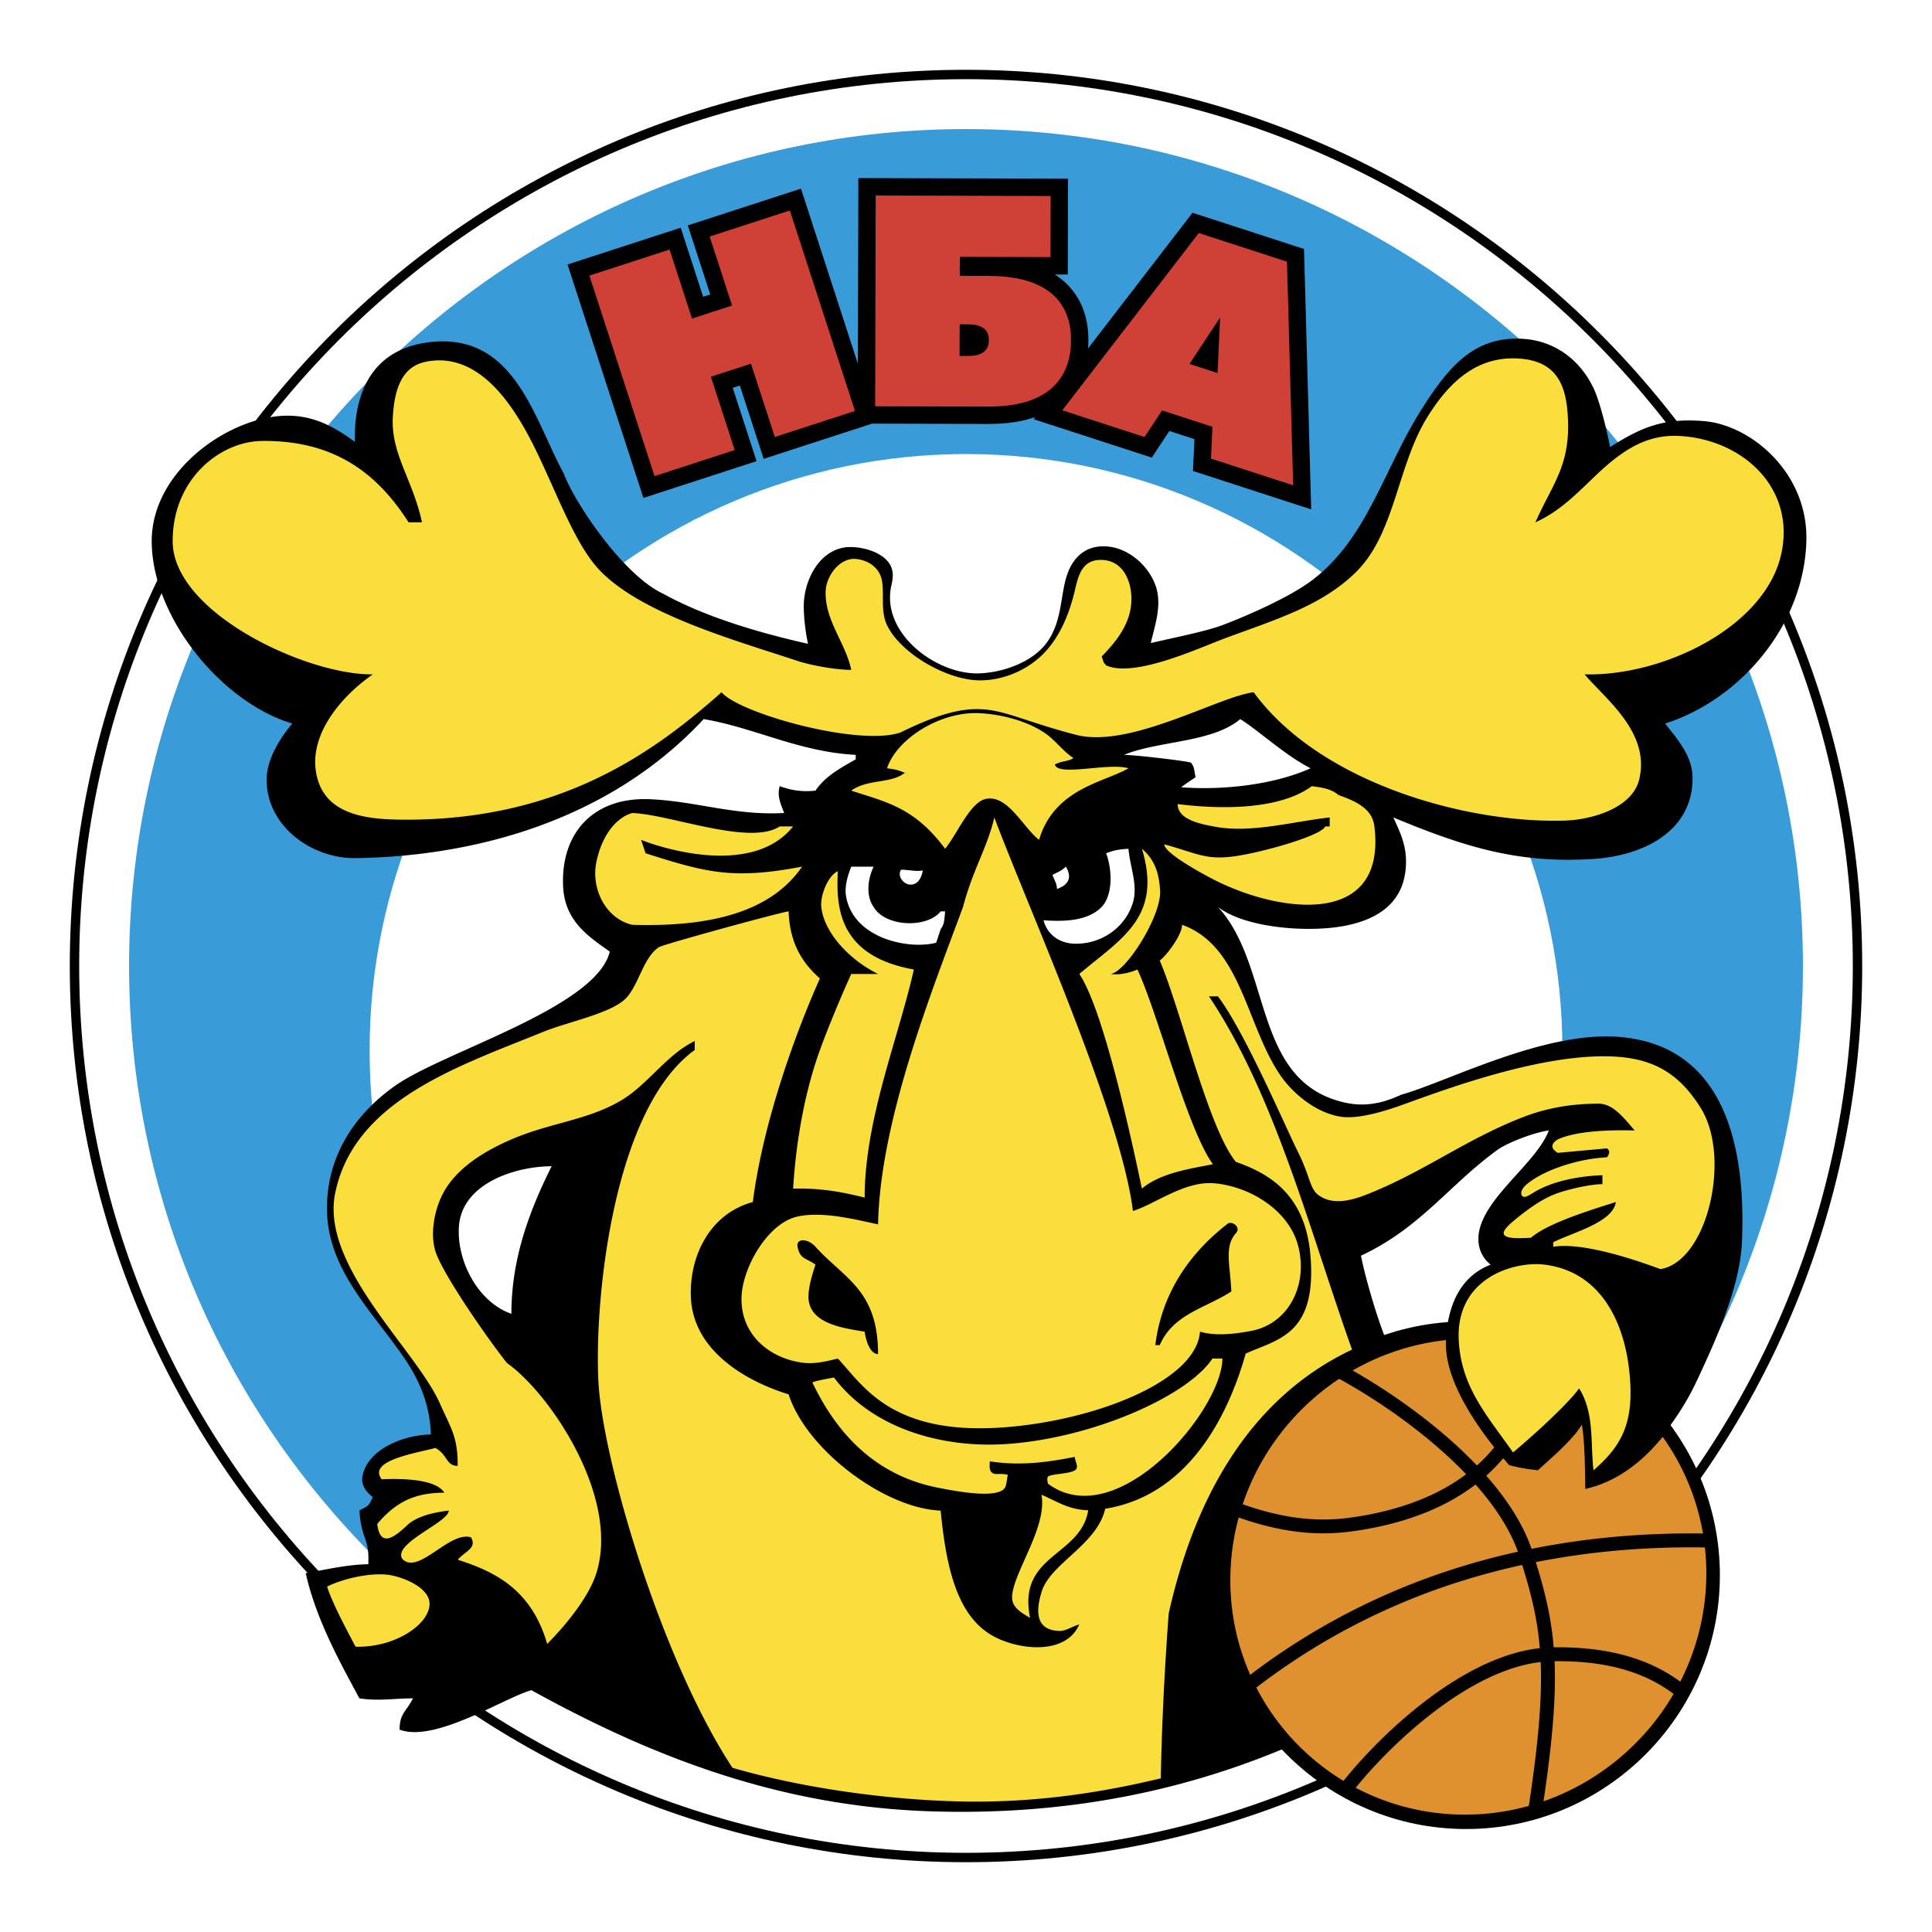
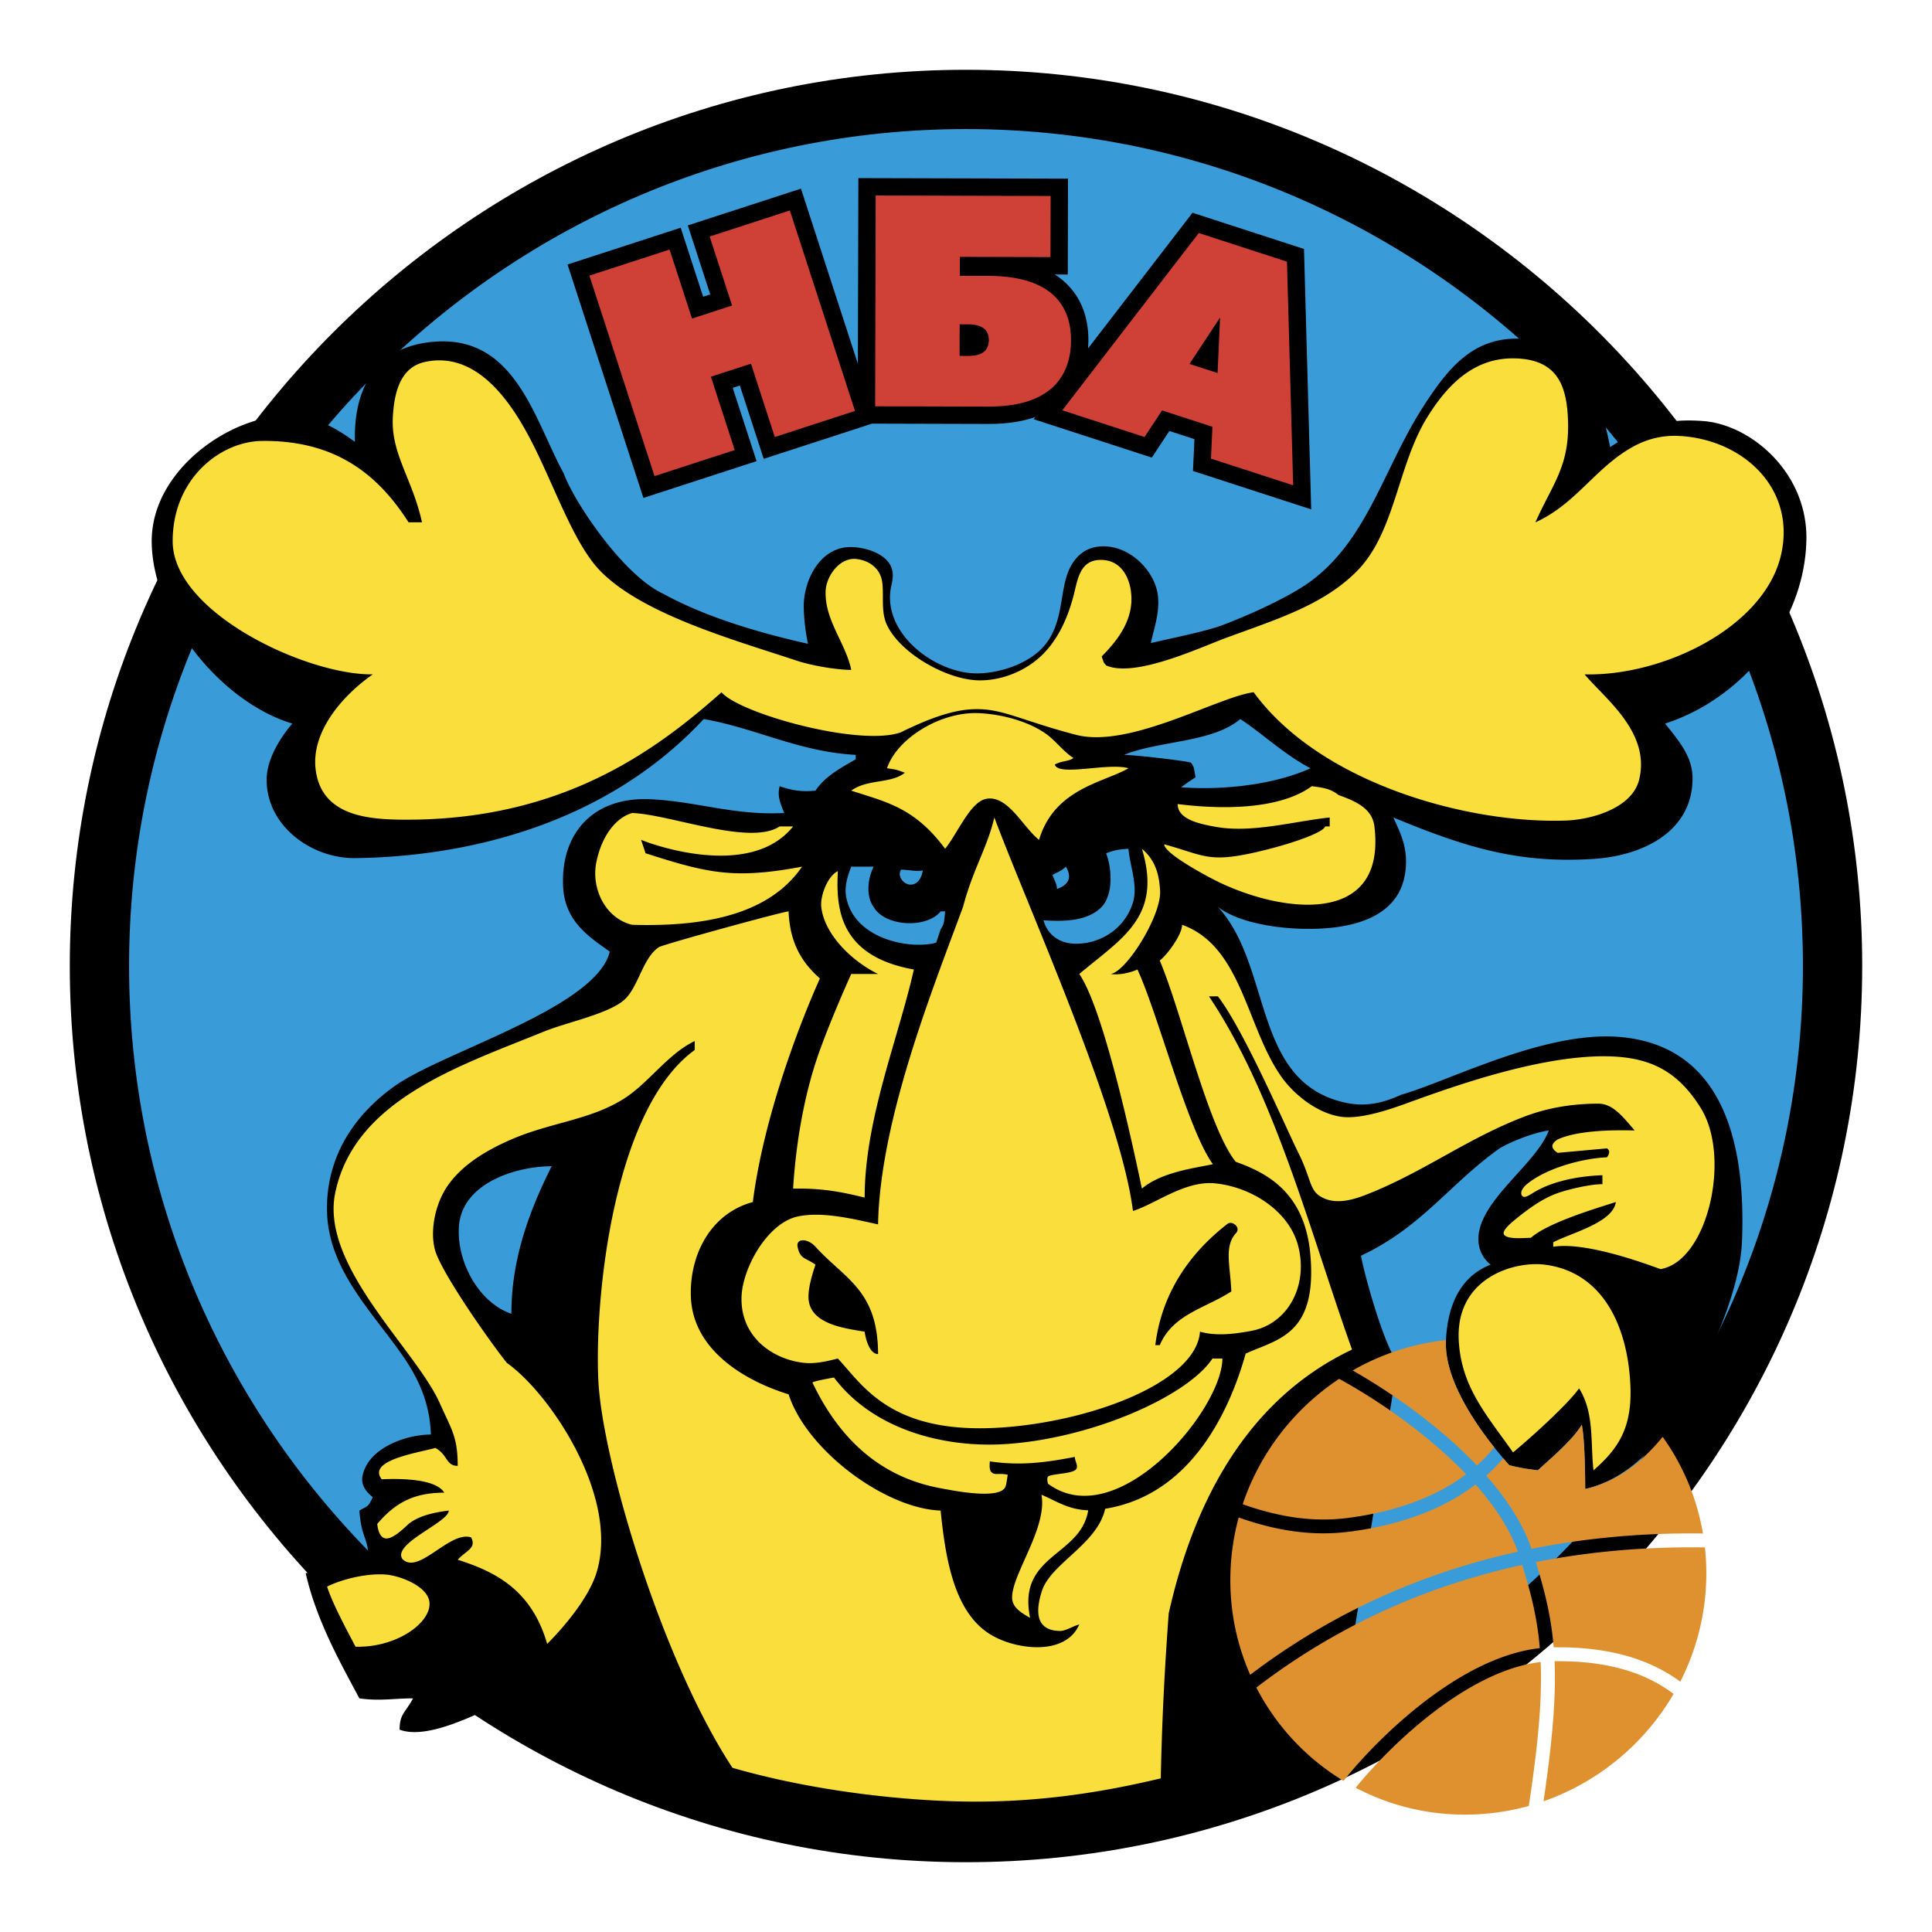
<svg xmlns="http://www.w3.org/2000/svg" width="2500" height="2500" viewBox="0 0 192.756 192.756">
  <path fill-rule="evenodd" clip-rule="evenodd" fill="#fff" d="M0 0h192.756v192.756H0V0z" />
  <path d="M96.378 6.963c49.249 0 89.415 40.167 89.415 89.415 0 49.249-40.166 89.415-89.415 89.415-49.248 0-89.415-40.166-89.415-89.415 0-49.248 40.167-89.415 89.415-89.415z" fill-rule="evenodd" clip-rule="evenodd" />
-   <path d="M96.378 7.9c48.731 0 88.478 39.746 88.478 88.478 0 48.731-39.746 88.478-88.478 88.478-48.732 0-88.478-39.746-88.478-88.478C7.9 47.646 47.646 7.9 96.378 7.9z" fill-rule="evenodd" clip-rule="evenodd" fill="#fff" />
  <path d="M96.378 12.877c45.991 0 83.501 37.51 83.501 83.5 0 45.991-37.51 83.501-83.501 83.501-45.991 0-83.5-37.51-83.5-83.501-.001-45.99 37.509-83.5 83.5-83.5z" fill-rule="evenodd" clip-rule="evenodd" fill="#3a9bd9" />
-   <path d="M96.378 45.301c32.772 0 59.503 26.73 59.503 59.503 0 32.771-26.73 59.502-59.503 59.502-32.773 0-59.502-26.73-59.502-59.502-.001-32.772 26.729-59.503 59.502-59.503z" fill-rule="evenodd" clip-rule="evenodd" fill="#fff" />
-   <path d="M146.273 131.84c13.945 0 25.32 11.375 25.32 25.322s-11.375 25.32-25.32 25.32c-13.947 0-25.322-11.373-25.322-25.32s11.375-25.322 25.322-25.322z" fill-rule="evenodd" clip-rule="evenodd" />
  <path d="M166.871 141.902c.988-1.414 1.721-2.654 2.391-4.076 2.18-4.633 4.348-9.621 4.533-13.932.377-8.816-1.344-19.623-12.35-20.449-7.486-.562-17.092 4.508-21.643 5.773-2.256 1.051-3.969 1.145-5.555.801-9.357-2.029-7.271-13.59-12.736-19.538 2.615 2.042 8.557 2.554 12.221 1.963 3.359-.542 6.135-2.093 6.504-5.665.238-2.314-.568-3.744-1.219-5.221 7.291 3.031 12.564 4.612 19.969 4.136 4.697-.301 9.787-2.56 9.881-7.92.037-2.185-1.23-3.7-2.744-5.585 7.67-2.456 13.914-9.983 14.1-18.29.152-6.734-5.527-11.517-10.254-11.888-3.926-.307-6.105.535-9.328 2.592-.295-1.527-.996-4.486-1.654-5.874-1.279-2.695-3.744-4.734-7.086-4.928-4.879-.281-7.408 2.914-9.867 6.711-3.928 6.065-5.523 13.153-11.154 17.399-2.205 1.663-6.436 3.521-8.922 4.461-1.676.634-5.299 1.347-7.139 1.785.324-1.573 1.203-3.775.447-5.8-.857-2.297-3.312-4.188-5.832-3.801-1.236.19-2.1.97-2.645 2.017-1.15 2.211-.547 5.471-2.633 7.891-1.486 1.722-4.275 2.66-6.504 2.719-4.291.114-9.838-4.065-8.708-8.825.105-.441.145-.825.119-1.161-.141-1.843-2.599-2.607-4.173-2.619-3.063-.024-4.729 3.313-4.699 5.969.012 1.17.176 2.533.422 3.683-4.926-1.105-10.245-2.681-14.422-4.98-4.046-1.858-8.943-9.232-9.961-12.045-2.883-5.253-4.781-13.66-12.762-13.123-5.881.396-8.208 4.547-8.059 10-2.104-1.531-4.095-2.615-6.747-2.61-5.693.013-13.565 5.447-13.526 12.565.042 7.535 6.933 16.026 14.027 18.152-1.094 1.285-2.558 3.463-2.561 5.599-.007 4.64 4.505 7.881 8.849 7.825 11.308-.147 25.041-3.429 34.755-13.87 5.065.853 9.515 3.277 15.168 3.569v.446c-1.508.864-3.054 1.684-4.015 3.124-1.312.136-2.326-.003-3.569-.446-.271.995.078 1.699.446 2.677-4.978.271-8.773-1.176-13.395-1.375-5.66-.244-8.896 3.388-8.661 8.675.154 3.461 2.468 4.972 4.657 6.529-1.342 5.598-16.583 9.969-21.414 13.383-4.247 3.002-6.848 7.234-6.8 12.344.052 5.947 4.439 10.092 7.589 14.646 1.492 2.158 2.667 4.582 2.779 7.809-1.183 0-2.68.307-3.976.938-1.379.674-2.533 1.715-2.839 3.146-.152.713.091 1.443 1.016 2.162-.499 1.033-.416.811-1.338 1.338.23 3.084 1.008 2.623.892 5.354-2.2.043-4.231.537-6.246.893 1.097 4.867 3.679 9.332 5.354 12.49 2.025.295 3.385 0 5.354 0-.732 1.4-1.339 1.512-1.339 3.123 3.546 1.328 10.434-3.186 13.148-3.939 12.666 7.008 25.275 11.602 39.781 12.084 16.58.553 29.953-3.309 40.837-8.814l5.818-35.916c-1.361-1.754-3.283-8.605-3.668-10.703 6.041-2.818 8.898-7.217 13.83-10.707 1.129-.689 3.496-1.602 4.906-1.785-1.316 3.582-7.801 7.506-6.943 11.574a3.145 3.145 0 0 0 1.145 1.811c-2.609 1.018-4.27 3.434-4.461 7.584-.197 4.271 3.674 9.453 6.316 12.426 1.322.332 2 .402 2.854.512 1.244-1.162 3.492-3.027 4.383-4.555.33 1.672.33 5.5.344 6.416 3.743-.851 6.655-3.724 8.712-6.654zM45.787 122.371c-.234 3.443 1.903 7.551 5.236 8.707-.011-5.805 2.049-10.779 4.015-14.721-3.516 0-8.954 1.651-9.251 6.014zm77.955-50.627c-2.816 2.372-8.121 2.139-11.6 3.569 1.412.033 6.379.627 6.691.784.336.478.27.53.447 1.447-.045.038-.746.477-1.434 1 3.4.279 8.797-.047 12.91-1.893-2.6-1.339-4.977-3.607-7.014-4.907zm-11.154 12.938c-1.164.072-1.514.192-2.23.446.631 1.677.672 4.19-.445 5.354-1.533 1.595-4.338 1.419-5.801 1.338.324 1.237 1.383 2.33 3.244 2.335 2.566.005 4.93-1.618 5.68-4.12.513-1.714-.3-3.569-.448-5.353zm-6.246 1.784c-.416.408-.781.528-1.338.827.186.517.447.875.447 1.404.58-.208 1.016-.511 1.158-.948.11-.34.045-.762-.267-1.283zm-21.413 0c-.428 1.083-.662 2.063-.524 2.91.71 4.34 6.411 5.392 9 4.674l.446-1.338c.358-.526.345-.751.446-1.784h-.446c-1.378 1.723-5.563 1.545-6.691-.446-.711-.978-.667-2.615 0-4.016h-2.231zm5.806 1.785c.73.08 1.188-.525 1.332-1.414-.628.151-1.426-.068-2.169-.068-.403.615.215 1.413.837 1.482z" fill-rule="evenodd" clip-rule="evenodd" />
  <path d="M32.636 158.293c.464 1.518 1.838 4.117 2.839 5.998 4.061.115 7.554-2.373 7.373-4.422-.143-1.621-2.993-2.684-4.396-2.779-2.003-.137-4.453.523-5.816 1.203zm75.936-7.607c-2.025-.084-3.125-.906-4.666-1.557.611 3.262-2.906 7.867-2.928 10.227-.01 1.053.971 1.572 1.795 2.061-.812-3.975 1.354-5.359 3.281-6.973 1.159-.967 2.229-2.018 2.518-3.758zm12.395-15.145c-2.486 3.76-12.061 8-20.713 8.539-6.171.385-13.173-1.486-17.048-6.648-.49.09-2.147.395-2.147.51 2.146 4.479 5.805 9.205 12.627 10.508 1.153.219 5.714 1.168 6.546.025.17-.236.193-.639.311-1.336-.693-.162-1.129-.016-1.398-.117-.447-.17-.434-.611-.387-1.221 3.123.473 5.76.078 8.477-.445 0 .457.482 1.055-.002 1.344-.566.338-2.07.338-2.605.572-.205.09-.141.502-.068.76 6.898 5.105 17.383-7.348 17.398-12.49l-.991-.001zm33.111-9.369c-3.004-.365-8.846 1.312-8.539 7.531.23 4.682 2.807 7.488 5.416 11.205 1.742-1.441 5.459-4.787 6.592-6.393 1.555 2.488 1.113 5.475 1.439 8.178 2.305-2.027 3.83-4.029 3.684-8.273-.207-5.975-2.697-11.531-8.592-12.248zm-67.811 6.691c-1.988-.342-5.564-.744-5.604-3.439-.013-.836.244-1.893.697-3.252-1.001-.707-1.536-.533-1.785-1.785-.168-.848.995-.869 1.785 0 2.935 3.236 6.227 4.312 6.246 10.707-.787 0-1.206-1.289-1.339-2.231zm36.135-10.707c.477-.486 1.484.318.893.893-1.172 1.338-.559 3.152-.445 5.799-2.584 1.684-5.807 2.248-7.139 5.354h-.445c.761-6.22 4.541-10.022 7.136-12.046zm-82.267 33.371c1.596 1.684 4.727-2.846 6.872-2.141.565 1.094-.53 1.324-1.338 2.229 3.61 1.156 7.341 2.908 8.923 8.396 1.673-1.67 4.126-4.57 4.907-7.057 2.38-7.578-4.644-17.953-8.923-20.969-1.906-2.389-6.44-8.914-7.138-11.152-.569-1.828-.104-4.723 1.338-6.691 1.482-2.025 3.815-3.41 6.246-4.463 3.922-1.697 7.791-1.92 11.153-4.016 2.519-1.566 4.408-4.484 7.138-5.799v.893c-8.1 5.848-10.021 24.752-9.614 33.004.385 7.824 6.268 27.805 13.379 38.613 7.939 2.295 16.88 3.281 23.316 3.367 7.236.1 13.654-.934 19.417-2.314.109-5.543.379-10.877.791-16.459 2.674-11.924 8.316-21.592 18.291-26.32-4.189-11.721-7.639-25.324-14.275-35.244h.893c2.664 3.5 6.77 13.096 8.029 15.615 1.158 2.312 1.125 3.568 2 4.213 1.457 1.072 3.35.521 4.842-.068 5.721-2.256 9.936-5.547 15.652-7.738 2.074-.795 4.461-1.303 7.396-1.314 1.469-.02 2.463 1.283 3.664 2.676-2.9-.08-5.908.088-7.68.893-.707.447-.707.893 0 1.34a4064.8 4064.8 0 0 1 4.908-.447c.303.197.303.494 0 .893-2.424.098-6.027 1.068-7.975 2.67-.562.463-.674.926-.496 1.158.271.352.85-.164 1.531-.531 1.734-.936 4.109-1.428 6.492-1.512v.893c-1.213 0-3.334.498-4.461.891-1.486.518-2.926 1.564-4.174 2.582-.814.664-1.383 1.232-1.174 1.564.32.508 2.096.314 2.672.314 1.691-1.496 6.336-2.885 8.477-3.568-.285 2.072-4.539 3.104-6.246 4.016v.445c3.426-.557 9.941 1.971 10.707 2.23 4.693-.791 7.072-11.143 4.016-16.061-2.307-3.707-5.078-5.137-9.514-5.172-6.891-.053-15.758 3.217-19.932 4.727-1.59.574-4.508 1.58-6.436 1.307-2.324-.328-4.664-2.145-5.975-4.006-3.492-4.957-3.932-13.014-9.896-15.146 0 .979-1.469 2.98-2.23 3.568 2.154 5.052 4.816 16.64 7.584 20.078 3.016 1.074 6.891 2.994 7.441 9.25.709 8.041-3.273 8.439-6.451 9.885-1.758 6.252-5.734 14.145-14.016 15.48-.805 3.57-5.443 5.443-6.326 8.236-1.033 3.264.387 3.924 1.795 3.955.586.012 1.289-.471 1.943-.65-.586 1.363-1.832 2.021-3.26 2.213-1.836.244-3.973-.285-5.393-1.088-3.689-2.084-4.655-7.221-5.178-12.484-5.581-.207-13.381-6.053-15.168-11.6-3.917-1.195-9.536-4.164-9.75-9.711-.16-4.137 1.928-8.328 6.181-9.473 1.025-8.105 4.397-17.184 6.692-22.307-1.752-1.546-3.006-3.492-3.123-6.691-.657.04-12.528 3.298-12.938 3.568-1.671 1.105-2.057 4.136-3.569 5.353-1.685 1.359-5.676 2.162-7.894 3.066-8.443 3.436-18.922 6.816-20.836 16.117-1.496 7.275 8.062 15.621 10.438 20.969 1.167 2.625 1.785 3.338 1.785 6.246-1.19 0-.982-1.119-2.23-1.785-1.978.529-6.788 1.254-5.354 3.123 2.162-.092 5.421-.008 6.246 1.338-2.965.008-4.828.928-6.692 3.123.301 2.371 1.638 1.424 3.123 0 .985-.791 2.442-1.146 4.015-1.338.004 1.172-5.621 3.271-4.638 4.818zm44.794-58.353c-.943 2.088-2.211 5.072-3.123 7.584-1.537 4.229-2.388 9.158-2.677 13.83 3.042-.059 5.018.381 7.138.893 0-7.818 3.386-15.941 4.907-22.752-3.657-.662-6.603-2.29-7.385-6.025-.273-1.31-.257-2.512-.199-3.79-1.018.483-1.768 2.471-1.653 3.555.281 2.659 2.913 5.354 5.668 6.706l-2.676-.001zm28.999-12.492c2.07 6.818-2.029 8.927-6.246 12.492 2.387 3.496 5.189 16.379 6.246 21.414 1.99-1.688 5.449-2.07 7.082-2.438-2.516-3.432-5.512-15.111-7.529-19.422-.773.344-1.824.57-2.676.445 1.543-.188 5.064-5.783 4.938-8.28-.085-1.643-.472-3.08-1.815-4.211zm-26.323 37.474c-2.43-.527-5.54-1.311-8.004-.789-3.024.637-5.541 5.15-5.619 8.061-.104 3.928 3.049 6.176 6.187 6.539 1.143.135 2.347-.154 3.42-.426 2.498 2.625 5.283 7.742 16.693 6.857 9.111-.709 19.08-4.645 19.443-9.535 1.588.453 3.381.24 5.104-.078 3.625-.674 5.691-4.43 4.711-8.398-.873-3.539-4.672-5.961-8.312-6.324-2.998-.297-5.953 2.061-8.193 2.756-1.234-9.848-10.418-30.16-13.83-39.259-.729 3.086-2.104 5.083-3.124 8.922-3.091 8.368-8.282 21.309-8.476 31.674zM63.068 81.114c-1.429.408-2.973 2.001-3.569 4.907-.541 2.642.917 5.615 3.569 6.246 7.917.239 13.874-1.313 16.953-5.8-6.861 1.296-9.498.618-15.614-1.338l-.446-1.339c.769.337 10.823 4.094 15.168-1.338h-1.338c-2.992 1.96-10.913-1.199-14.723-1.338zm67.811-2.677c-3.119 2.284-8.707 2.374-13.383 1.784 0 1.554 2.254 1.993 3.795 2.272 3.613.655 7.863-.564 11.373-.934v.892h-.445c-.252.664-3.539 1.793-6.816 2.551-4.855 1.123-5.264.329-9.246-.766 0 .932 4.309 3.208 5.191 3.647 3.4 1.692 7.986 2.903 11.354 2.153 2.973-.662 4.996-2.853 4.424-7.585-.205-1.712-1.707-2.473-3.568-3.123-.751-.599-1.404-.729-2.679-.891zm-23.51-5.121c5.34 1.391 14.219-3.826 17.711-4.249 6.637 9.086 21.357 13.139 31.133 12.799 2.553-.089 6.623-1.213 7.326-4.086 1.15-4.702-3.373-8.045-5.445-10.498 7.891.197 18.049-4.759 19.629-12.045 1.43-6.588-3.906-11.443-10.248-11.744-1.441-.068-2.949.213-4.475 1.037-3.781 2.044-5.736 5.745-9.814 7.584 1.668-3.76 3.375-5.54 3.26-9.979-.092-3.654-1.057-6.174-5.059-6.371-3.941-.194-6.721 2.185-9.002 5.885-2.973 4.819-3.191 11.521-7.043 15.372-3.426 3.424-8.102 4.793-13.168 6.678-2.574.958-8.973 3.947-11.816 2.69-.359-.455-.158-.122-.445-.892 1.41-1.437 2.994-3.326 2.971-5.787-.018-1.853-.91-3.87-3.082-3.848-1.783.018-2.189 1.426-2.543 2.96-.564 2.439-1.512 4.692-3.104 6.345-1.652 1.714-4.145 2.761-6.531 2.711-3.224-.071-7.79-2.704-9.125-5.506-.681-1.428-.247-3.157-.518-4.497-.25-1.238-1.335-1.975-2.547-2.105-1.653-.178-3.005 1.705-3.059 3.203-.106 2.918 1.998 5.165 2.555 7.861-1.487 0-3.982-.438-5.354-.893-6.22-2.062-15.36-4.607-19.629-8.922-2.443-2.47-4.189-7.325-6.306-11.744-1.999-4.172-5.561-10.338-11.174-9.179-2.192.453-3.095 2.39-3.272 5.479-.214 3.7 1.966 6.202 2.908 10.537h-1.339c-3.135-4.908-7.414-8.192-14.612-8.12-4.167.042-8.919 3.763-8.923 9.994-.005 7.149 13.425 13.392 19.966 13.294-3.041 2.12-6.168 5.735-5.7 9.501.556 4.461 4.893 4.951 8.444 4.994 16.037.197 25.518-6.911 32.053-12.71 1.73 2.092 13.674 5.44 17.846 4.015 4.209-2.075 6.348-2.396 8.068-2.32 2.432.111 4.475 1.257 9.463 2.556zm-9.674-2.163c-3.852-.187-8.217 2.531-9.197 5.499 1.039.131 1.104.202 1.784.446-1.432 1.128-3.699.589-5.353 1.785 3.486 1.136 6.305 1.675 9.368 5.799 1.268-1.581 2.514-4.696 4.109-4.985 2.168-.391 3.678 2.875 5.26 4.092 1.537-5.13 6.453-5.712 8.922-7.138-1.977-.597-7.016.853-7.348-.373.678-.385 1.4-.294 1.859-.654-.801-.501-1.461-1.315-2.229-2.002-1.489-1.333-4.317-2.331-7.175-2.469z" fill-rule="evenodd" clip-rule="evenodd" fill="#fadf3c" />
  <path d="M165.883 143.354a23.29 23.29 0 0 1 4.021 9.643c-5.824-.076-11.545.414-17.1 1.531-.875-2.537-2.502-5.006-4.521-7.297a16.732 16.732 0 0 0 1.693-1.742c.207.242.408.475.604.693 1.322.332 2 .402 2.854.512 1.244-1.162 3.492-3.027 4.383-4.555.33 1.672.33 5.5.344 6.416 3.222-.731 5.765-2.778 7.722-5.201zm-16.801 1.046a15.584 15.584 0 0 1-1.732 1.809c-.318-.332-.641-.66-.971-.984-3.566-3.498-7.881-6.48-11.424-8.492a23.866 23.866 0 0 1 9.312-3.033c-.002.02-.004.037-.004.057-.163 3.511 2.425 7.636 4.819 10.643zm21.018 9.989a23.778 23.778 0 0 1-2.457 13.389 16.091 16.091 0 0 0-3.709-2.021c-2.221-.863-5.098-1.455-8.922-1.402-.248-3.01-.869-5.551-1.783-8.502 5.472-1.085 11.119-1.554 16.871-1.464zM166.975 169c-2.891 4.955-7.498 8.803-12.977 10.715.914-6.174 1.246-10.414 1.104-13.918l-.004-.059c3.6-.041 6.283.51 8.338 1.307a14.924 14.924 0 0 1 3.539 1.955zm-14.444 11.176c-2.033.566-4.17.871-6.375.871-3.939 0-7.645-.971-10.896-2.682 1.918-2.381 5.451-6.068 9.598-8.857 2.791-1.877 5.852-3.34 8.855-3.688 0 .01 0 .021.002.031.144 3.559-.211 7.899-1.184 14.325zm-18.49-2.498a23.464 23.464 0 0 1-8.695-9.309 65.883 65.883 0 0 1 20.883-10.756 70.805 70.805 0 0 1 5.641-1.479c.9 2.895 1.514 5.371 1.758 8.301-3.271.365-6.561 1.922-9.537 3.924-4.372 2.938-8.091 6.856-10.05 9.319zm-9.307-10.582a23.35 23.35 0 0 1-1.98-9.793c.029-2.035.316-4.014.83-5.902 1.436.506 2.879.914 4.346 1.189 2.166.406 4.379.52 6.668.23 2.256-.285 5.359-.887 8.42-2.246a20.825 20.825 0 0 0 4.199-2.463c1.879 2.125 3.395 4.391 4.223 6.701a71.79 71.79 0 0 0-5.617 1.479c-7.471 2.297-14.559 5.842-21.089 10.805zm-.748-17.02c1.729-5.156 5.166-9.553 9.623-12.51 3.57 1.955 8.102 5.018 11.799 8.643.295.289.584.582.867.877a19.415 19.415 0 0 1-3.816 2.221c-2.92 1.299-5.881 1.871-8.035 2.145-2.133.27-4.205.16-6.24-.221a27.977 27.977 0 0 1-4.198-1.155z" fill-rule="evenodd" clip-rule="evenodd" fill="#e0912f" />
-   <path d="M73.837 46.544l-8 2.6-1.645.535-.535-1.646-6.499-19.999-.535-1.646 1.645-.534 8-2.6 1.646-.535.534 1.645 1.703 5.24.709-.23-1.702-5.24-.535-1.646 1.644-.534 8-2.599 1.645-.535.535 1.645 5.142 15.826.044-16.785.004-1.737 1.729.004 17.454.046 1.738.004-.006 1.729-.016 6.098-.004 1.738-1.293-.003c.5.319.934.676 1.307 1.061 1.586 1.634 2.047 3.669 2.043 5.501-.002.268-.012.54-.035.815l9.68-12.571.742-.965 1.16.376 8.799 2.859 1.164.378.035 1.219.615 22.311.068 2.452-2.336-.759-8.201-2.664-1.258-.409.061-1.31.086-1.864-2.507-.815-1.023 1.554-.723 1.101-1.26-.41-8.205-2.666-2.33-.757.166-.214c-1.264.439-2.805.695-4.678.69l-11.297-.031h-.314l-1.162.377-8 2.6-1.645.535-.535-1.645-1.842-5.669-.71.231 1.843 5.668.535 1.646-1.645.534z" />
+   <path d="M73.837 46.544l-8 2.6-1.645.535-.535-1.646-6.499-19.999-.535-1.646 1.645-.534 8-2.6 1.646-.535.534 1.645 1.703 5.24.709-.23-1.702-5.24-.535-1.646 1.644-.534 8-2.599 1.645-.535.535 1.645 5.142 15.826.044-16.785.004-1.737 1.729.004 17.454.046 1.738.004-.006 1.729-.016 6.098-.004 1.738-1.293-.003c.5.319.934.676 1.307 1.061 1.586 1.634 2.047 3.669 2.043 5.501-.002.268-.012.54-.035.815l9.68-12.571.742-.965 1.16.376 8.799 2.859 1.164.378.035 1.219.615 22.311.068 2.452-2.336-.759-8.201-2.664-1.258-.409.061-1.31.086-1.864-2.507-.815-1.023 1.554-.723 1.101-1.26-.41-8.205-2.666-2.33-.757.166-.214c-1.264.439-2.805.695-4.678.69l-11.297-.031h-.314l-1.162.377-8 2.6-1.645.535-.535-1.645-1.842-5.669-.71.231 1.843 5.668.535 1.646-1.645.534" />
  <path d="M121.729 31.677l-.252 5.541-2.801-.909 3.053-4.632zM65.302 47.499l8-2.6-2.376-7.314 4-1.299 2.376 7.314 8-2.6-6.499-20-8 2.599 2.237 6.885-3.999 1.3-2.237-6.885-8 2.599 6.498 20.001zm22.011-6.963l11.296.029c6.818.018 8.24-3.644 8.248-6.618.008-2.914-1.395-6.403-8.215-6.42l-2.884-.007.005-1.893 9.042.024.016-6.098-17.454-.046-.054 21.029zm8.425-5.026l.008-3.154.812.002c.812.002 2.103.156 2.099 1.567-.004 1.473-1.326 1.589-2.108 1.587l-.811-.002zm10.248 5.425l8.205 2.666 1.746-2.654 5.029 1.634-.148 3.175 8.201 2.664-.617-22.312-8.799-2.859-13.617 17.686z" fill-rule="evenodd" clip-rule="evenodd" fill="#cf4037" />
</svg>